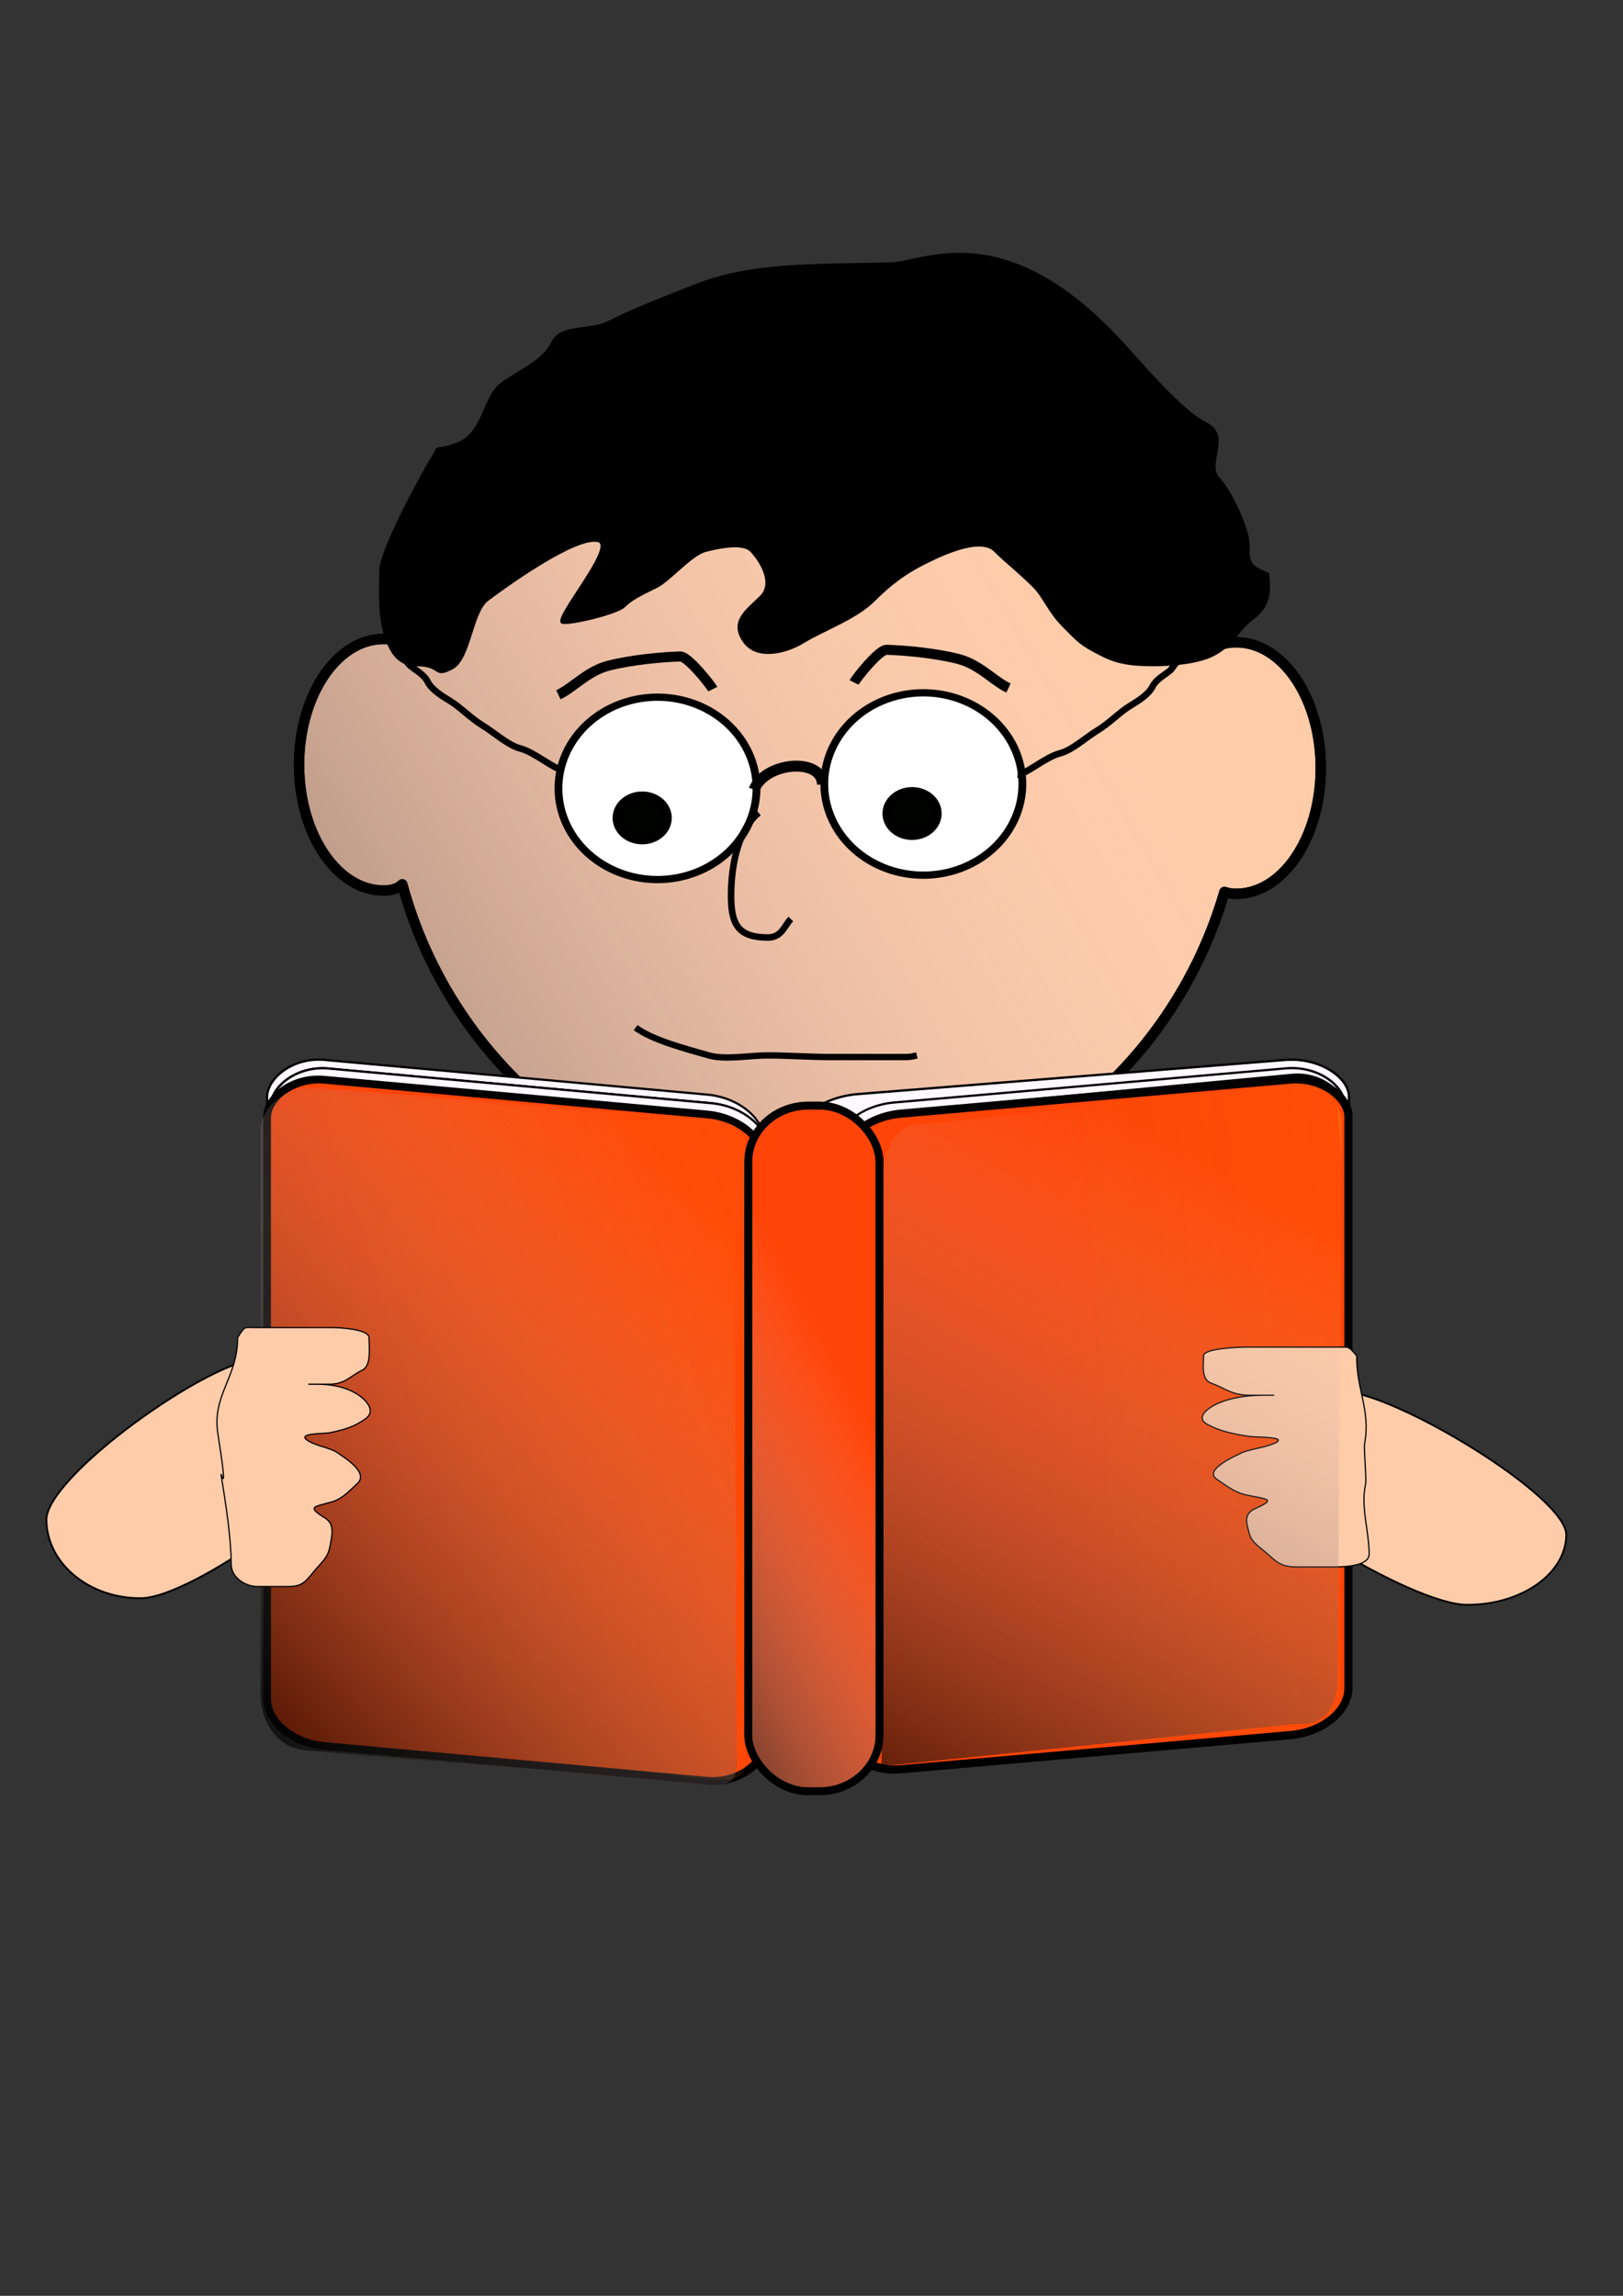
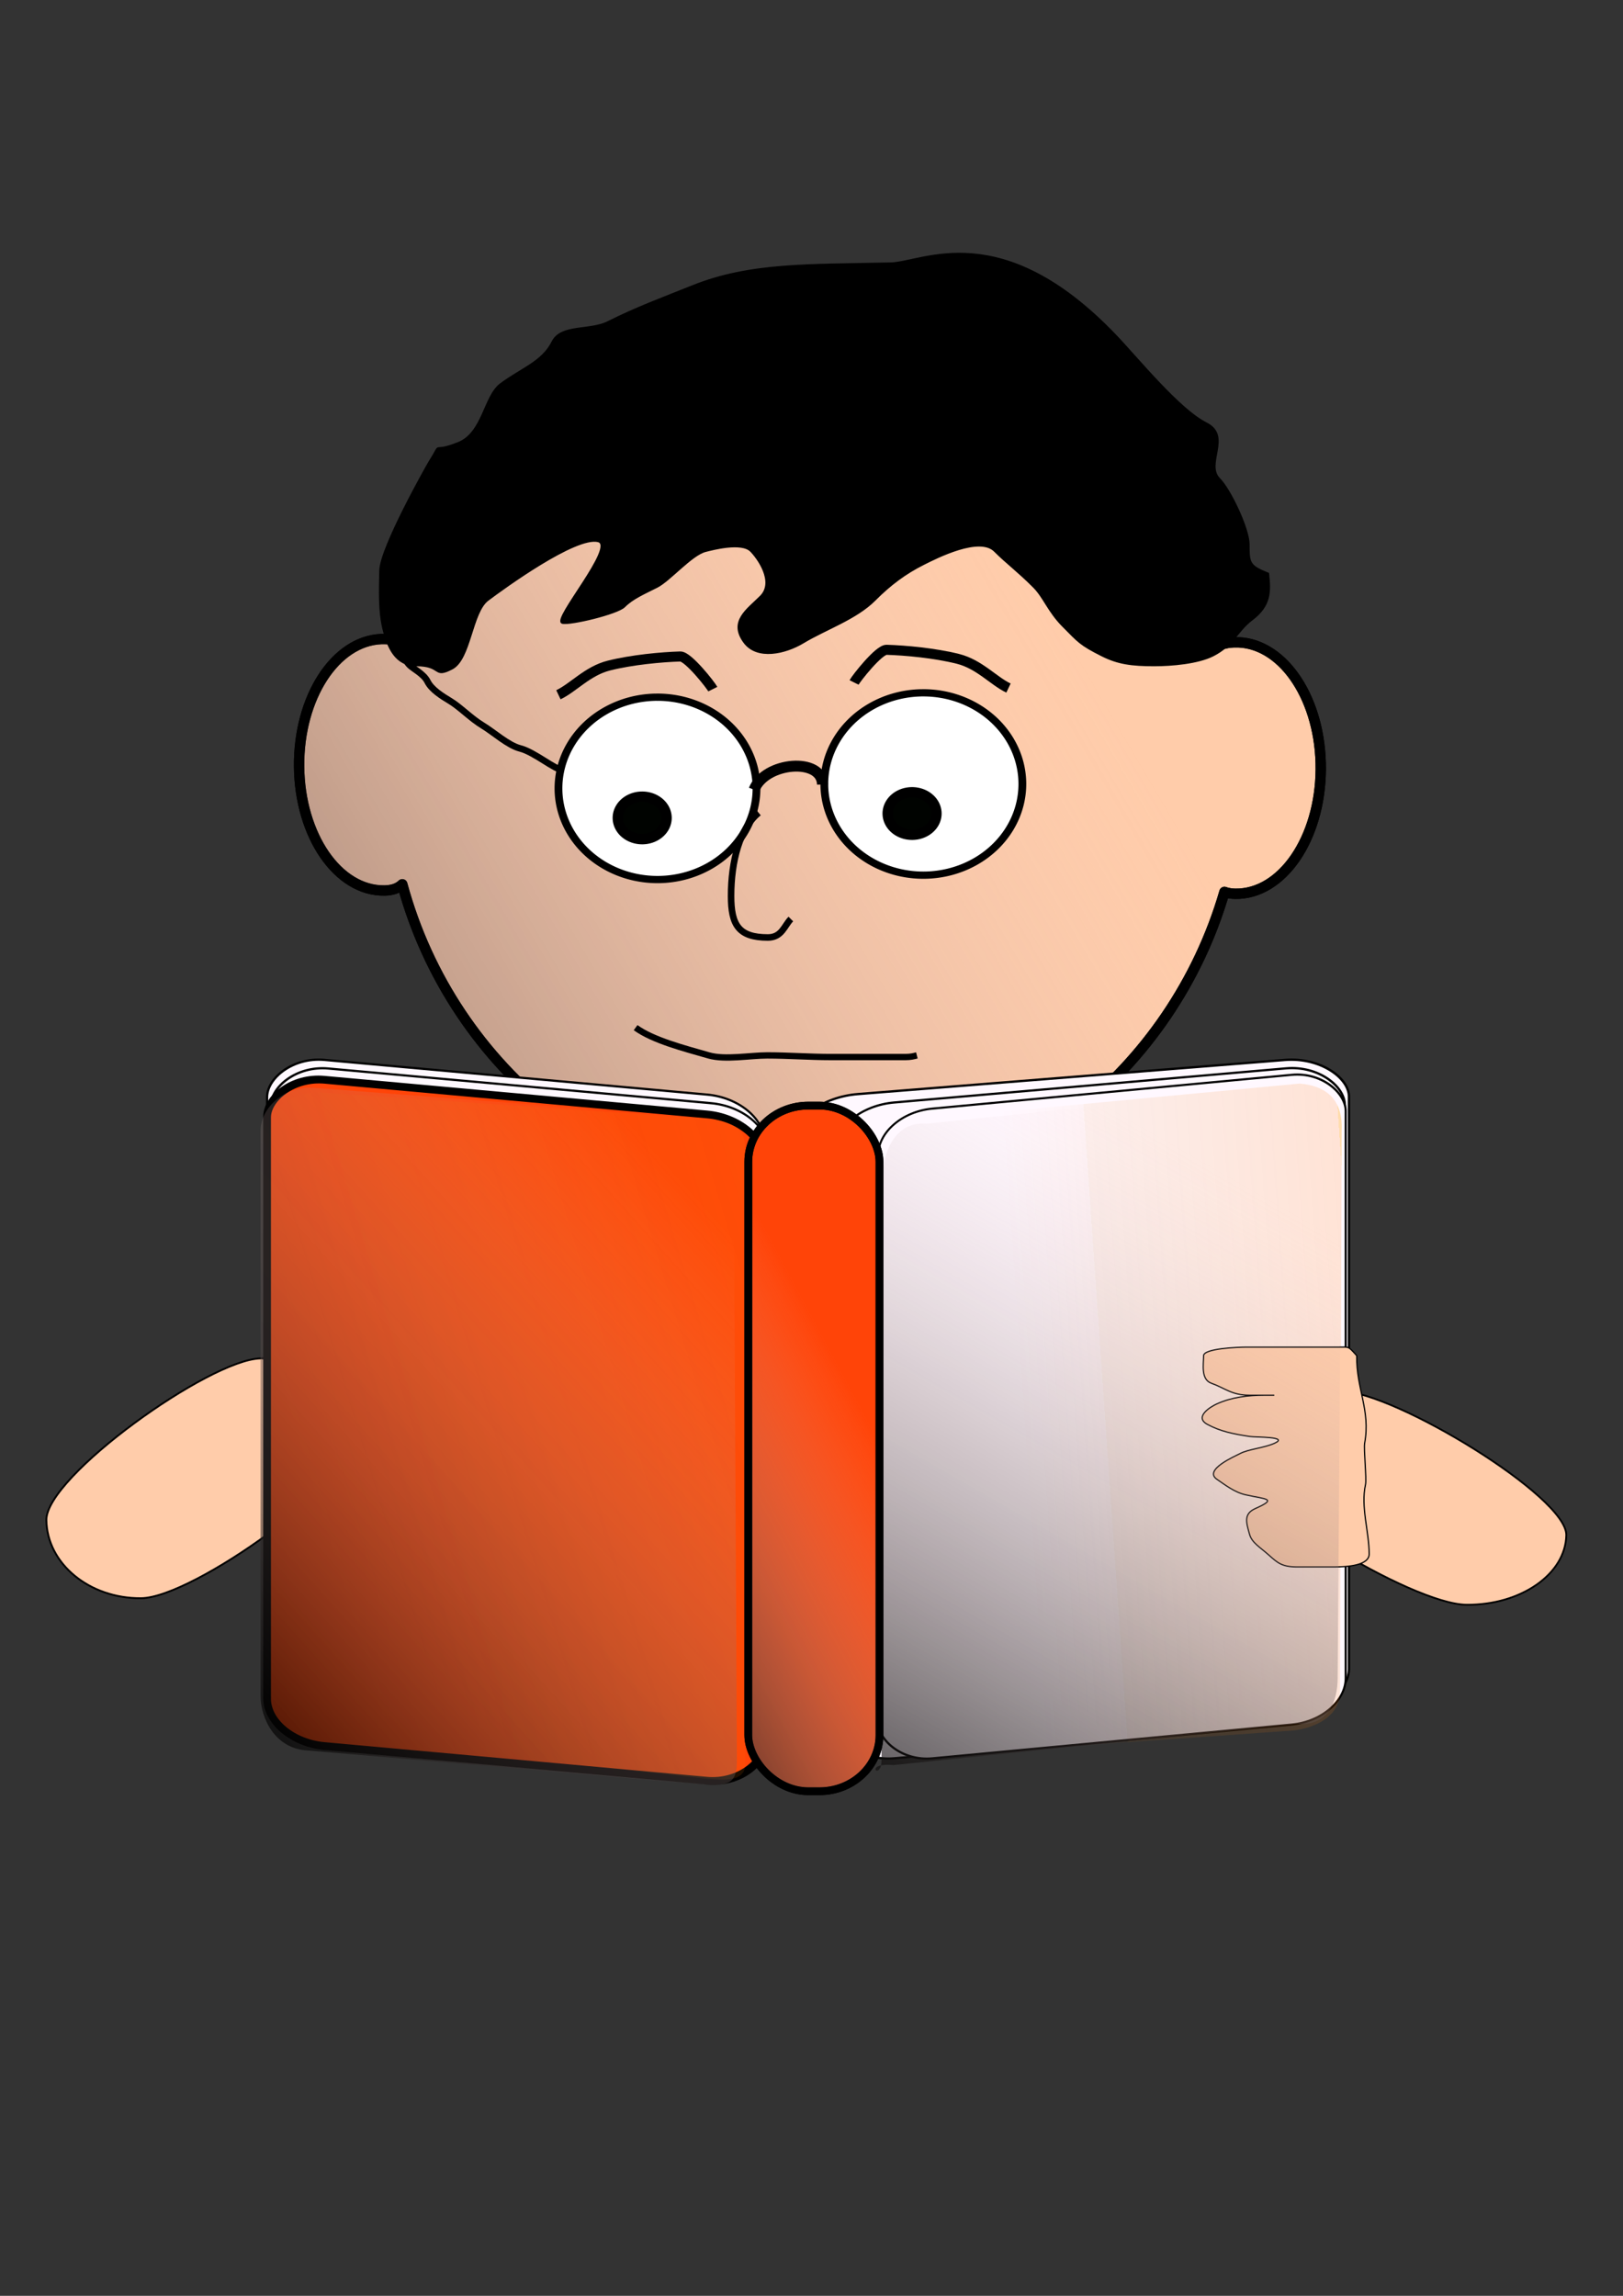
<svg xmlns="http://www.w3.org/2000/svg" xmlns:ns1="http://sodipodi.sourceforge.net/DTD/sodipodi-0.dtd" xmlns:ns2="http://www.inkscape.org/namespaces/inkscape" xmlns:xlink="http://www.w3.org/1999/xlink" width="744.094" height="1052.362" id="svg2" ns1:version="0.32" ns2:version="0.45" ns1:docbase="C:\Documents and Settings\sm\Desktop\inkscape graphics" ns1:docname="reading.svg" ns2:export-filename="C:\Documents and Settings\sm\Desktop\person_reading_shadow.png" ns2:export-xdpi="90" ns2:export-ydpi="90" ns2:output_extension="org.inkscape.output.svg.inkscape" ns1:modified="true">
  <rect width="100%" height="100%" fill="#333333" stroke="none" />
  <defs id="defs4">
    <linearGradient id="linearGradient3861">
      <stop style="stop-color:#ffae08;stop-opacity:1;" offset="0" id="stop3863" />
      <stop id="stop3869" offset="0.5" style="stop-color:#ffa608;stop-opacity:0.498;" />
      <stop style="stop-color:#ff7b08;stop-opacity:0.247;" offset="0.5" id="stop3871" />
      <stop id="stop3873" offset="0.875" style="stop-color:#e07608;stop-opacity:0.122;" />
      <stop style="stop-color:#ef7308;stop-opacity:0.059;" offset="0.875" id="stop3875" />
      <stop style="stop-color:#ff7108;stop-opacity:0;" offset="1" id="stop3865" />
    </linearGradient>
    <linearGradient id="linearGradient3851">
      <stop style="stop-color:black;stop-opacity:1;" offset="0" id="stop3853" />
      <stop style="stop-color:#eecac7;stop-opacity:0" offset="1" id="stop3855" />
    </linearGradient>
    <linearGradient ns2:collect="always" xlink:href="#linearGradient3851" id="linearGradient3857" x1="-237.447" y1="634.174" x2="-148.096" y2="630.252" gradientUnits="userSpaceOnUse" gradientTransform="translate(-29.934,402.741)" />
    <linearGradient ns2:collect="always" xlink:href="#linearGradient3861" id="linearGradient3867" x1="-471.337" y1="540.542" x2="-123.345" y2="623.45" gradientUnits="userSpaceOnUse" gradientTransform="matrix(1.445,0,0,1.1,53.828,-58.3)" />
    <linearGradient ns2:collect="always" xlink:href="#linearGradient3861" id="linearGradient3879" gradientUnits="userSpaceOnUse" gradientTransform="matrix(1.415,0,0,1.032,-222.229,201.186)" x1="-273.527" y1="621.006" x2="-123.345" y2="700.681" />
    <linearGradient ns2:collect="always" xlink:href="#linearGradient3861" id="linearGradient3882" gradientUnits="userSpaceOnUse" gradientTransform="matrix(-1.41,-0.125,0,1.032,221.362,-43.041)" x1="-395.143" y1="625.432" x2="-174.106" y2="636.741" />
    <linearGradient ns2:collect="always" xlink:href="#linearGradient3851" id="linearGradient3892" x1="-176.789" y1="581.599" x2="445.858" y2="216.402" gradientUnits="userSpaceOnUse" />
    <linearGradient ns2:collect="always" xlink:href="#linearGradient3851" id="linearGradient3896" gradientUnits="userSpaceOnUse" gradientTransform="matrix(1.445,0,0,1.1,53.828,-58.3)" x1="-85.038" y1="710.211" x2="-254.872" y2="623.264" />
    <linearGradient ns2:collect="always" xlink:href="#linearGradient3851" id="linearGradient3914" x1="-389.439" y1="781.412" x2="-544.075" y2="474.418" gradientUnits="userSpaceOnUse" gradientTransform="matrix(-1.04,-9.211679e-2,0,1,-26.694,4.0914926e-5)" />
    <linearGradient ns2:collect="always" xlink:href="#linearGradient3851" id="linearGradient3924" x1="248.872" y1="747.408" x2="404.998" y2="663.934" gradientUnits="userSpaceOnUse" />
    <linearGradient ns2:collect="always" xlink:href="#linearGradient3851" id="linearGradient3927" gradientUnits="userSpaceOnUse" gradientTransform="matrix(-1.439,-0.134,0,1.105,-58.071,-65.142)" x1="-85.038" y1="710.211" x2="-288.013" y2="557.217" />
  </defs>
  <ns1:namedview id="base" pagecolor="#ffffff" bordercolor="#666666" borderopacity="1.0" gridtolerance="10000" guidetolerance="10" objecttolerance="10" ns2:pageopacity="0.0" ns2:pageshadow="2" ns2:zoom="0.67087169" ns2:cx="412.16578" ns2:cy="561.41329" ns2:document-units="px" ns2:current-layer="layer1" ns2:window-width="853" ns2:window-height="927" ns2:window-x="14" ns2:window-y="9" />
  <g ns2:label="Layer 1" ns2:groupmode="layer" id="layer1">
    <path style="fill:#fca;fill-opacity:1;fill-rule:evenodd;stroke:black;stroke-width:4.753;stroke-linecap:round;stroke-linejoin:round;stroke-miterlimit:4;stroke-dashoffset:0;stroke-opacity:1" d="M 371.25 152.219 L 368.375 152.281 C 281.123 154.559 208.571 214.582 185.25 295.781 C 183.453 293.831 180.381 292.857 175.438 292.938 L 174.875 292.938 C 153.686 293.744 136.892 319.673 137.125 351.188 C 137.36 382.997 154.919 408.538 176.312 408.188 C 179.99 408.127 182.609 407.117 184.438 405.344 C 207.553 490.628 284.711 552.894 375.562 551.875 C 463.655 550.887 537.576 490.7 561.375 408.844 C 562.764 409.369 564.412 409.656 566.344 409.688 C 587.737 410.038 605.296 384.497 605.531 352.688 C 605.765 321.173 588.939 295.244 567.75 294.438 L 567.188 294.438 C 564.807 294.399 562.89 294.62 561.312 295.062 C 536.999 211.677 460.787 151.214 371.25 152.219 z " id="path2886" />
    <path id="path3884" d="M 371.25 152.219 L 368.375 152.281 C 281.123 154.559 208.571 214.582 185.25 295.781 C 183.453 293.831 180.381 292.857 175.438 292.938 L 174.875 292.938 C 153.686 293.744 136.892 319.673 137.125 351.188 C 137.36 382.997 154.919 408.538 176.312 408.188 C 179.99 408.127 182.609 407.117 184.438 405.344 C 207.553 490.628 284.711 552.894 375.562 551.875 C 463.655 550.887 537.576 490.7 561.375 408.844 C 562.764 409.369 564.412 409.656 566.344 409.688 C 587.737 410.038 605.296 384.497 605.531 352.688 C 605.765 321.173 588.939 295.244 567.75 294.438 L 567.188 294.438 C 564.807 294.399 562.89 294.62 561.312 295.062 C 536.999 211.677 460.787 151.214 371.25 152.219 z " style="fill:url(#linearGradient3892);fill-opacity:1.0;fill-rule:evenodd;stroke:black;stroke-width:4.753;stroke-linecap:round;stroke-linejoin:round;stroke-miterlimit:4;stroke-dashoffset:0;stroke-opacity:1" />
    <path style="fill:black;fill-opacity:1;fill-rule:evenodd;stroke:black;stroke-width:1.002px;stroke-linecap:butt;stroke-linejoin:miter;stroke-opacity:1" d="M 581.352,262.99 C 582.257,271.193 582.411,277.536 573.899,283.946 C 567.1,289.066 565.418,295.689 556.01,300.412 C 549.147,303.858 537.272,304.903 529.177,304.903 C 518.851,304.903 512.577,304.053 505.325,300.412 C 495.185,295.321 494.589,294.122 487.436,286.94 C 480.773,280.249 478.707,273.684 474.02,268.977 C 466.796,261.724 461.462,257.865 456.131,252.512 C 449.093,245.445 429.548,255.38 423.335,258.499 C 415.024,262.672 408.076,267.833 400.974,274.965 C 392.426,283.548 378.503,288.204 368.178,294.424 C 359.981,299.363 347.212,302.281 341.345,294.424 C 334.207,284.869 342.763,279.528 348.798,273.468 C 355.575,266.664 347.341,255.539 344.326,252.512 C 339.959,248.126 326.511,251.745 323.456,252.512 C 316.962,254.142 307.002,266.012 301.095,268.977 C 294.916,272.08 289.882,274.249 286.188,277.959 C 282.991,281.169 261.387,286.328 257.864,285.443 C 253.148,284.259 282.836,250.173 274.262,248.021 C 263.925,245.426 230.714,269.59 223.577,274.965 C 216.077,280.613 215.565,302.078 207.179,306.4 C 198.465,310.89 202.951,304.903 190.781,304.903 C 181.567,304.903 178.001,296.981 175.873,288.437 C 173.793,280.082 174.197,270.346 174.383,261.493 C 174.602,251.057 196.042,213.211 196.744,212.096 C 203.688,201.054 196.629,208.549 210.16,203.114 C 221.596,198.521 222.096,181.776 229.54,176.17 C 238.908,169.115 248.702,166.129 253.391,156.711 C 257.321,148.819 270.47,151.878 278.734,147.729 C 291.978,141.08 303.581,136.851 317.493,131.264 C 343.955,120.635 370.65,121.645 408.428,120.785 C 423.109,120.438 458.963,99.055 511.288,153.717 C 521.389,164.27 540.409,187.797 553.029,194.133 C 564.644,199.965 552.141,212.702 558.991,219.58 C 563.921,224.53 572.408,242.49 572.408,249.518 C 572.408,258.08 572.515,259.44 581.352,262.99 z " id="path2894" ns1:nodetypes="cssssssssssssssssssssssssssssssssssc" />
    <path ns1:type="arc" style="opacity:1;fill:white;fill-opacity:1;fill-rule:evenodd;stroke:black;stroke-width:4.743;stroke-linecap:round;stroke-linejoin:round;stroke-miterlimit:4;stroke-dasharray:none;stroke-dashoffset:0;stroke-opacity:1" id="path3781" ns1:cx="87.199982" ns1:cy="423.32983" ns1:rx="60.369217" ns1:ry="59.62392" d="M 86.536,363.71 A 60.369,59.624 0 1 1 85.655,363.725" ns1:start="4.7013822" ns1:end="10.969972" ns1:open="true" transform="matrix(0.752,0,0,0.701,235.912,64.622)" />
    <path transform="matrix(0.752,0,0,0.701,357.793,62.613)" ns1:open="true" ns1:end="10.969972" ns1:start="4.7013822" d="M 86.536,363.71 A 60.369,59.624 0 1 1 85.655,363.725" ns1:ry="59.62392" ns1:rx="60.369217" ns1:cy="423.32983" ns1:cx="87.199982" id="path3783" style="opacity:1;fill:white;fill-opacity:1;fill-rule:evenodd;stroke:black;stroke-width:4.743;stroke-linecap:round;stroke-linejoin:round;stroke-miterlimit:4;stroke-dasharray:none;stroke-dashoffset:0;stroke-opacity:1" ns1:type="arc" />
    <path ns1:type="arc" style="opacity:1;fill:#000300;fill-opacity:1;fill-rule:evenodd;stroke:black;stroke-width:4.743;stroke-linecap:round;stroke-linejoin:round;stroke-miterlimit:4;stroke-dasharray:none;stroke-dashoffset:0;stroke-opacity:1" id="path3785" ns1:cx="-81.237587" ns1:cy="459.84949" ns1:rx="11.179485" ns1:ry="9.6888866" d="M -81.361,450.161 A 11.179,9.689 0 1 1 -81.524,450.164" ns1:start="4.7013822" ns1:end="10.969972" ns1:open="true" transform="matrix(1,0,0,1.004,375.629,-86.77)" />
    <path transform="matrix(1,0,0,1.004,499.362,-88.779)" ns1:open="true" ns1:end="10.969972" ns1:start="4.7013822" d="M -81.361,450.161 A 11.179,9.689 0 1 1 -81.524,450.164" ns1:ry="9.6888866" ns1:rx="11.179485" ns1:cy="459.84949" ns1:cx="-81.237587" id="path3787" style="opacity:1;fill:#000300;fill-opacity:1;fill-rule:evenodd;stroke:black;stroke-width:4.743;stroke-linecap:round;stroke-linejoin:round;stroke-miterlimit:4;stroke-dasharray:none;stroke-dashoffset:0;stroke-opacity:1" ns1:type="arc" />
    <path style="fill:none;fill-opacity:0.75;fill-rule:evenodd;stroke:black;stroke-width:4.61;stroke-linecap:butt;stroke-linejoin:miter;stroke-miterlimit:4;stroke-dasharray:none;stroke-opacity:1" d="M 256.009,318.463 C 262.911,315.189 269.369,307.542 279.168,305.082 C 289.748,302.426 303.247,301.178 311.89,300.924 C 315.474,300.818 325.94,314.17 326.797,315.892" id="path3789" ns1:nodetypes="cssc" />
    <path ns1:nodetypes="cssc" id="path3791" d="M 462.358,315.396 C 455.455,312.122 448.998,304.475 439.198,302.015 C 428.618,299.359 415.119,298.111 406.477,297.857 C 402.893,297.751 392.427,311.104 391.57,312.826" style="fill:none;fill-opacity:0.75;fill-rule:evenodd;stroke:black;stroke-width:4.61;stroke-linecap:butt;stroke-linejoin:miter;stroke-miterlimit:4;stroke-dasharray:none;stroke-opacity:1" />
    <path style="fill:none;fill-opacity:0.75;fill-rule:evenodd;stroke:black;stroke-width:3.006;stroke-linecap:butt;stroke-linejoin:miter;stroke-miterlimit:4;stroke-dasharray:none;stroke-opacity:1" d="M 347.822,372.576 C 339.149,379.659 335.173,394.856 335.173,410.68 C 335.173,423.921 338.589,429.732 352.039,429.732 C 358.455,429.732 359.59,424.267 362.58,421.265" id="path3793" />
    <path style="fill:none;fill-opacity:0.75;fill-rule:evenodd;stroke:black;stroke-width:5.011;stroke-linecap:butt;stroke-linejoin:miter;stroke-miterlimit:4;stroke-dasharray:none;stroke-opacity:1" d="M 345.714,361.991 C 350.707,349.149 376.934,346.984 377.081,359.639" id="path3795" ns1:nodetypes="cs" />
    <path style="fill:none;fill-opacity:0.75;fill-rule:evenodd;stroke:black;stroke-width:3.006;stroke-linecap:butt;stroke-linejoin:miter;stroke-miterlimit:4;stroke-dasharray:none;stroke-opacity:1" d="M 257.864,352.803 C 254.869,353.199 245.067,344.726 238.484,343.073 C 232.989,341.694 226.306,335.586 221.341,332.595 C 215.881,329.306 210.972,324.103 206.433,321.368 C 202.571,319.041 197.84,316.086 195.998,312.387 C 194.249,308.873 189.504,306.615 187.799,304.903 C 186.036,303.132 186.218,301.864 183.327,300.412" id="path3797" />
-     <path id="path3799" d="M 466.566,355.048 C 469.561,355.445 479.363,346.971 485.946,345.319 C 491.441,343.939 498.124,337.832 503.089,334.84 C 508.549,331.551 513.458,326.348 517.996,323.614 C 521.859,321.287 526.589,318.332 528.432,314.632 C 530.181,311.119 534.926,308.86 536.631,307.148 C 538.394,305.377 538.211,304.109 541.103,302.657" style="fill:none;fill-opacity:0.75;fill-rule:evenodd;stroke:black;stroke-width:3.006;stroke-linecap:butt;stroke-linejoin:miter;stroke-miterlimit:4;stroke-dasharray:none;stroke-opacity:1" />
    <path style="fill:none;fill-opacity:0.75;fill-rule:evenodd;stroke:black;stroke-width:2.906;stroke-linecap:butt;stroke-linejoin:miter;stroke-miterlimit:4;stroke-dasharray:none;stroke-opacity:1" d="M 291.405,471.057 C 299.394,476.859 313.525,480.504 324.947,483.781 C 332.429,485.927 343.854,483.781 351.78,483.781 C 361.29,483.781 371.186,484.529 380.849,484.529 C 386.812,484.529 392.775,484.529 398.738,484.529 C 404.204,484.529 409.67,484.529 415.136,484.529 C 417.487,484.529 418.952,484.133 420.353,483.781" id="path3801" />
    <rect transform="matrix(-0.996,-9.02434e-2,0,1,0,0)" rx="26.425" ry="19.481" y="472.37" x="-351.954" height="305.414" width="229.015" id="rect3805" style="opacity:1;fill:#fff8ff;fill-opacity:1;fill-rule:evenodd;stroke:black;stroke-width:1.015;stroke-linecap:round;stroke-linejoin:round;stroke-miterlimit:4;stroke-dasharray:none;stroke-dashoffset:0;stroke-opacity:1" />
    <rect transform="matrix(-0.996,-9.02434e-2,0,1,0,0)" rx="26.425" ry="19.481" y="476.143" x="-353.715" height="305.414" width="229.014" id="rect3809" style="opacity:1;fill:#fff8ff;fill-opacity:1;fill-rule:evenodd;stroke:black;stroke-width:1.015;stroke-linecap:round;stroke-linejoin:round;stroke-miterlimit:4;stroke-dasharray:none;stroke-dashoffset:0;stroke-opacity:1" />
-     <rect style="opacity:1;fill:#fff8ff;fill-opacity:1;fill-rule:evenodd;stroke:black;stroke-width:1.015;stroke-linecap:round;stroke-linejoin:round;stroke-miterlimit:4;stroke-dasharray:none;stroke-dashoffset:0;stroke-opacity:1" id="rect3807" width="229.014" height="305.414" x="-353.715" y="476.143" ry="19.481" rx="26.425" transform="matrix(-0.996,-9.02434e-2,0,1,0,0)" />
    <path style="fill:#fca;fill-opacity:1;fill-rule:evenodd;stroke:black;stroke-width:0.848;stroke-linecap:round;stroke-linejoin:round;stroke-miterlimit:4;stroke-dashoffset:0;stroke-opacity:1" d="M 120.068,622.661 C 143.796,622.44 163.265,638.496 163.526,658.499 C 163.788,678.501 88.444,732.375 64.716,732.595 C 40.989,732.815 21.52,716.76 21.258,696.757 C 21,676.94 95.94,623.178 119.441,622.67" id="path3825" ns1:nodetypes="csssc" />
    <rect style="opacity:1;fill:#ff4408;fill-opacity:1;fill-rule:evenodd;stroke:black;stroke-width:3.568;stroke-linecap:round;stroke-linejoin:round;stroke-miterlimit:4;stroke-dasharray:none;stroke-dashoffset:0;stroke-opacity:1" id="rect3811" width="229.015" height="305.414" x="-351.954" y="481.467" ry="19.481" rx="26.425" transform="matrix(-0.996,-9.02434e-2,0,1,0,0)" />
    <path transform="matrix(-0.996,-9.211677e-2,0,1,0,0)" style="opacity:0.67;fill:url(#linearGradient3867);fill-opacity:1;fill-rule:evenodd;stroke:none;stroke-width:3.568;stroke-linecap:round;stroke-linejoin:round;stroke-miterlimit:4;stroke-dashoffset:0;stroke-opacity:0" d="M -323.225,482.785 L -149.505,487.132 C -135.629,487.132 -124.458,495.539 -124.458,505.981 L -124.458,763.788 C -124.458,774.23 -135.629,782.637 -149.505,782.637 L -313.495,785.148 C -327.371,785.148 -343.033,787.507 -343.033,777.065 L -343.033,495.409 C -343.033,484.967 -337.101,482.785 -323.225,482.785 z " id="rect3859" ns1:nodetypes="ccccccccc" />
    <path style="opacity:0.67;fill:url(#linearGradient3927);fill-opacity:1;fill-rule:evenodd;stroke:none;stroke-width:3.568;stroke-linecap:round;stroke-linejoin:round;stroke-miterlimit:4;stroke-dashoffset:0;stroke-opacity:0" d="M 316.634,511.876 L 144.398,498.668 C 130.58,497.384 119.457,507.792 119.457,518.283 L 119.457,777.298 C 119.457,787.789 126.108,801.013 139.926,802.297 L 320.36,817.751 C 334.177,819.035 337.848,817.613 337.848,807.122 L 336.357,522.649 C 336.357,506.167 330.451,513.16 316.634,511.876 z " id="rect3894" ns1:nodetypes="ccccccccc" />
-     <path style="fill:#fca;fill-opacity:1;fill-rule:evenodd;stroke:black;stroke-width:0.561px;stroke-linecap:butt;stroke-linejoin:miter;stroke-opacity:1" d="M 108.912,613.163 C 109.124,631.153 97.097,639.469 99.886,657.188 C 104.988,689.608 100.89,673.142 101.392,676.233 C 103.347,688.266 105.993,704.793 105.993,717.044 C 105.993,723.144 112.547,727.246 117.953,727.246 C 122.725,727.246 127.497,727.246 132.269,727.246 C 138.296,727.246 140.009,725.138 143.571,720.754 C 146.91,716.642 150.168,714.237 151.105,709.624 C 152.408,703.207 153.539,698.6 148.845,695.711 C 139.997,690.265 144.513,690.783 152.612,688.291 C 157.133,686.9 160.731,682.882 163.914,679.943 C 169.482,674.803 156.594,667.302 154.872,666.031 C 151.615,663.625 145.441,663.009 141.31,660.466 C 135.327,656.783 148.468,657.297 151.105,656.756 C 157.722,655.398 162.672,653.963 167.681,650.263 C 173.057,646.293 166.55,640.756 163.914,639.133 C 158.165,635.595 151.767,634.496 145.078,634.496 C 135.743,634.496 147.373,634.496 151.105,634.496 C 158.175,634.496 160.673,630.712 166.174,628.003 C 170.38,625.932 169.188,617.483 169.188,613.163 C 169.188,609.176 155.237,608.526 152.612,608.526 C 146.082,608.526 139.552,608.526 133.022,608.526 C 127.497,608.526 121.972,608.526 116.446,608.526 C 111.79,608.526 112.436,607.741 108.912,613.163 z " id="path2882" ns1:nodetypes="cssssssssssssssssssssssc" />
    <rect style="opacity:1;fill:#fff8ff;fill-opacity:1;fill-rule:evenodd;stroke:black;stroke-width:1.063;stroke-linecap:round;stroke-linejoin:round;stroke-miterlimit:4;stroke-dasharray:none;stroke-dashoffset:0;stroke-opacity:1" id="rect3813" width="255.246" height="300.569" x="365.077" y="532.948" ry="19.172" rx="29.451" transform="matrix(0.997,-7.968497e-2,0,1,0,0)" />
    <rect style="opacity:1;fill:#fff8ff;fill-opacity:1;fill-rule:evenodd;stroke:black;stroke-width:1.019;stroke-linecap:round;stroke-linejoin:round;stroke-miterlimit:4;stroke-dasharray:none;stroke-dashoffset:0;stroke-opacity:1" id="rect3815" width="234.492" height="300.611" x="384.543" y="541.066" ry="19.175" rx="27.057" transform="matrix(0.996,-8.674971e-2,0,1,0,0)" />
    <path ns1:nodetypes="csssc" id="path3828" d="M 614.087,637.616 C 589.112,637.42 568.619,651.73 568.344,669.559 C 568.069,687.388 647.374,735.406 672.349,735.602 C 697.324,735.798 717.817,721.488 718.092,703.659 C 718.364,685.996 639.484,638.077 614.747,637.625" style="fill:#fca;fill-opacity:1;fill-rule:evenodd;stroke:black;stroke-width:0.822;stroke-linecap:round;stroke-linejoin:round;stroke-miterlimit:4;stroke-dashoffset:0;stroke-opacity:1" />
    <rect transform="matrix(0.996,-9.363807e-2,0,1,0,0)" rx="24.833" ry="18.996" y="548.359" x="404.225" height="297.814" width="215.221" id="rect3817" style="opacity:1;fill:#fff8ff;fill-opacity:1;fill-rule:evenodd;stroke:black;stroke-width:0.972;stroke-linecap:round;stroke-linejoin:round;stroke-miterlimit:4;stroke-dasharray:none;stroke-dashoffset:0;stroke-opacity:1" />
-     <rect transform="matrix(0.996,-8.731091e-2,0,1,0,0)" rx="26.876" ry="19.17" y="546.687" x="387.777" height="300.531" width="232.922" id="rect3819" style="opacity:1;fill:#ff4408;fill-opacity:1;fill-rule:evenodd;stroke:black;stroke-width:3.766;stroke-linecap:round;stroke-linejoin:round;stroke-miterlimit:4;stroke-dasharray:none;stroke-dashoffset:0;stroke-opacity:1" />
    <path style="opacity:0.67;fill:url(#linearGradient3882);fill-opacity:1;fill-rule:evenodd;stroke:none;stroke-width:3.568;stroke-linecap:round;stroke-linejoin:round;stroke-miterlimit:4;stroke-dashoffset:0;stroke-opacity:0" d="M 595.892,496.687 L 401.755,515.056 C 388.224,513.857 401.925,523.756 401.925,533.548 L 406.397,782.754 C 406.397,792.546 395.677,805.12 409.208,806.319 L 593.656,793.167 C 605.697,791.385 614.354,785.212 614.354,775.419 L 615.1,518.761 C 615.845,505.243 609.423,497.885 595.892,496.687 z " id="rect3877" ns1:nodetypes="ccccccccc" />
    <path id="path2884" d="M 622.022,621.435 C 621.775,636.705 628.449,646.463 625.645,661.555 C 625.155,664.195 626.627,677.885 626.042,680.509 C 623.765,690.722 627.712,701.979 627.712,712.377 C 627.712,717.555 617.789,718.266 611.491,718.266 C 605.933,718.266 600.376,718.266 594.818,718.266 C 587.798,718.266 585.802,716.477 581.654,712.756 C 577.764,709.266 573.97,707.225 572.878,703.309 C 571.36,697.862 570.043,693.953 575.511,691.5 C 585.816,686.878 580.556,687.318 571.123,685.202 C 565.858,684.021 561.666,680.611 557.96,678.117 C 551.474,673.754 566.485,667.388 568.49,666.308 C 572.285,664.266 579.475,663.743 584.287,661.585 C 591.255,658.459 575.95,658.895 572.878,658.436 C 565.171,657.284 559.406,656.065 553.572,652.925 C 547.31,649.555 554.889,644.856 557.96,643.478 C 564.656,640.475 572.107,639.542 579.899,639.542 C 590.771,639.542 577.225,639.542 572.878,639.542 C 564.643,639.542 561.734,636.331 555.327,634.031 C 550.428,632.273 551.817,625.102 551.817,621.435 C 551.817,618.052 568.065,617.499 571.123,617.499 C 578.729,617.499 586.334,617.499 593.94,617.499 C 600.376,617.499 606.811,617.499 613.247,617.499 C 618.67,617.499 617.918,616.833 622.022,621.435 z " style="fill:#fca;fill-opacity:1;fill-rule:evenodd;stroke:black;stroke-width:0.558px;stroke-linecap:butt;stroke-linejoin:miter;stroke-opacity:1" ns1:nodetypes="cssssssssssssssssssssssc" />
    <rect style="opacity:1;fill:#ff4408;fill-opacity:1;fill-rule:evenodd;stroke:black;stroke-width:3.561;stroke-linecap:round;stroke-linejoin:round;stroke-miterlimit:4;stroke-dasharray:none;stroke-dashoffset:0;stroke-opacity:1" id="rect3823" width="60.148" height="314.288" x="343.07" y="506.79" rx="27.544" ry="25.744" />
    <path style="opacity:0.67;fill:url(#linearGradient3914);fill-opacity:1;fill-rule:evenodd;stroke:none;stroke-width:3.568;stroke-linecap:round;stroke-linejoin:round;stroke-miterlimit:4;stroke-dashoffset:0;stroke-opacity:0" d="M 600.966,496.908 L 425.001,515.065 C 410.565,513.786 404.906,527.872 404.906,538.314 L 404.161,806.555 C 404.161,816.997 395.181,807.801 409.617,809.079 L 594.67,790.177 C 609.106,791.455 613.275,779.606 613.275,769.163 L 615.099,527.008 C 615.099,516.566 615.402,498.186 600.966,496.908 z " id="rect3898" ns1:nodetypes="ccccccccc" />
    <rect ry="25.744" rx="27.544" y="506.79" x="343.07" height="314.288" width="60.148" id="rect3916" style="opacity:1;fill:url(#linearGradient3924);fill-opacity:1.0;fill-rule:evenodd;stroke:black;stroke-width:3.561;stroke-linecap:round;stroke-linejoin:round;stroke-miterlimit:4;stroke-dasharray:none;stroke-dashoffset:0;stroke-opacity:1" />
  </g>
</svg>